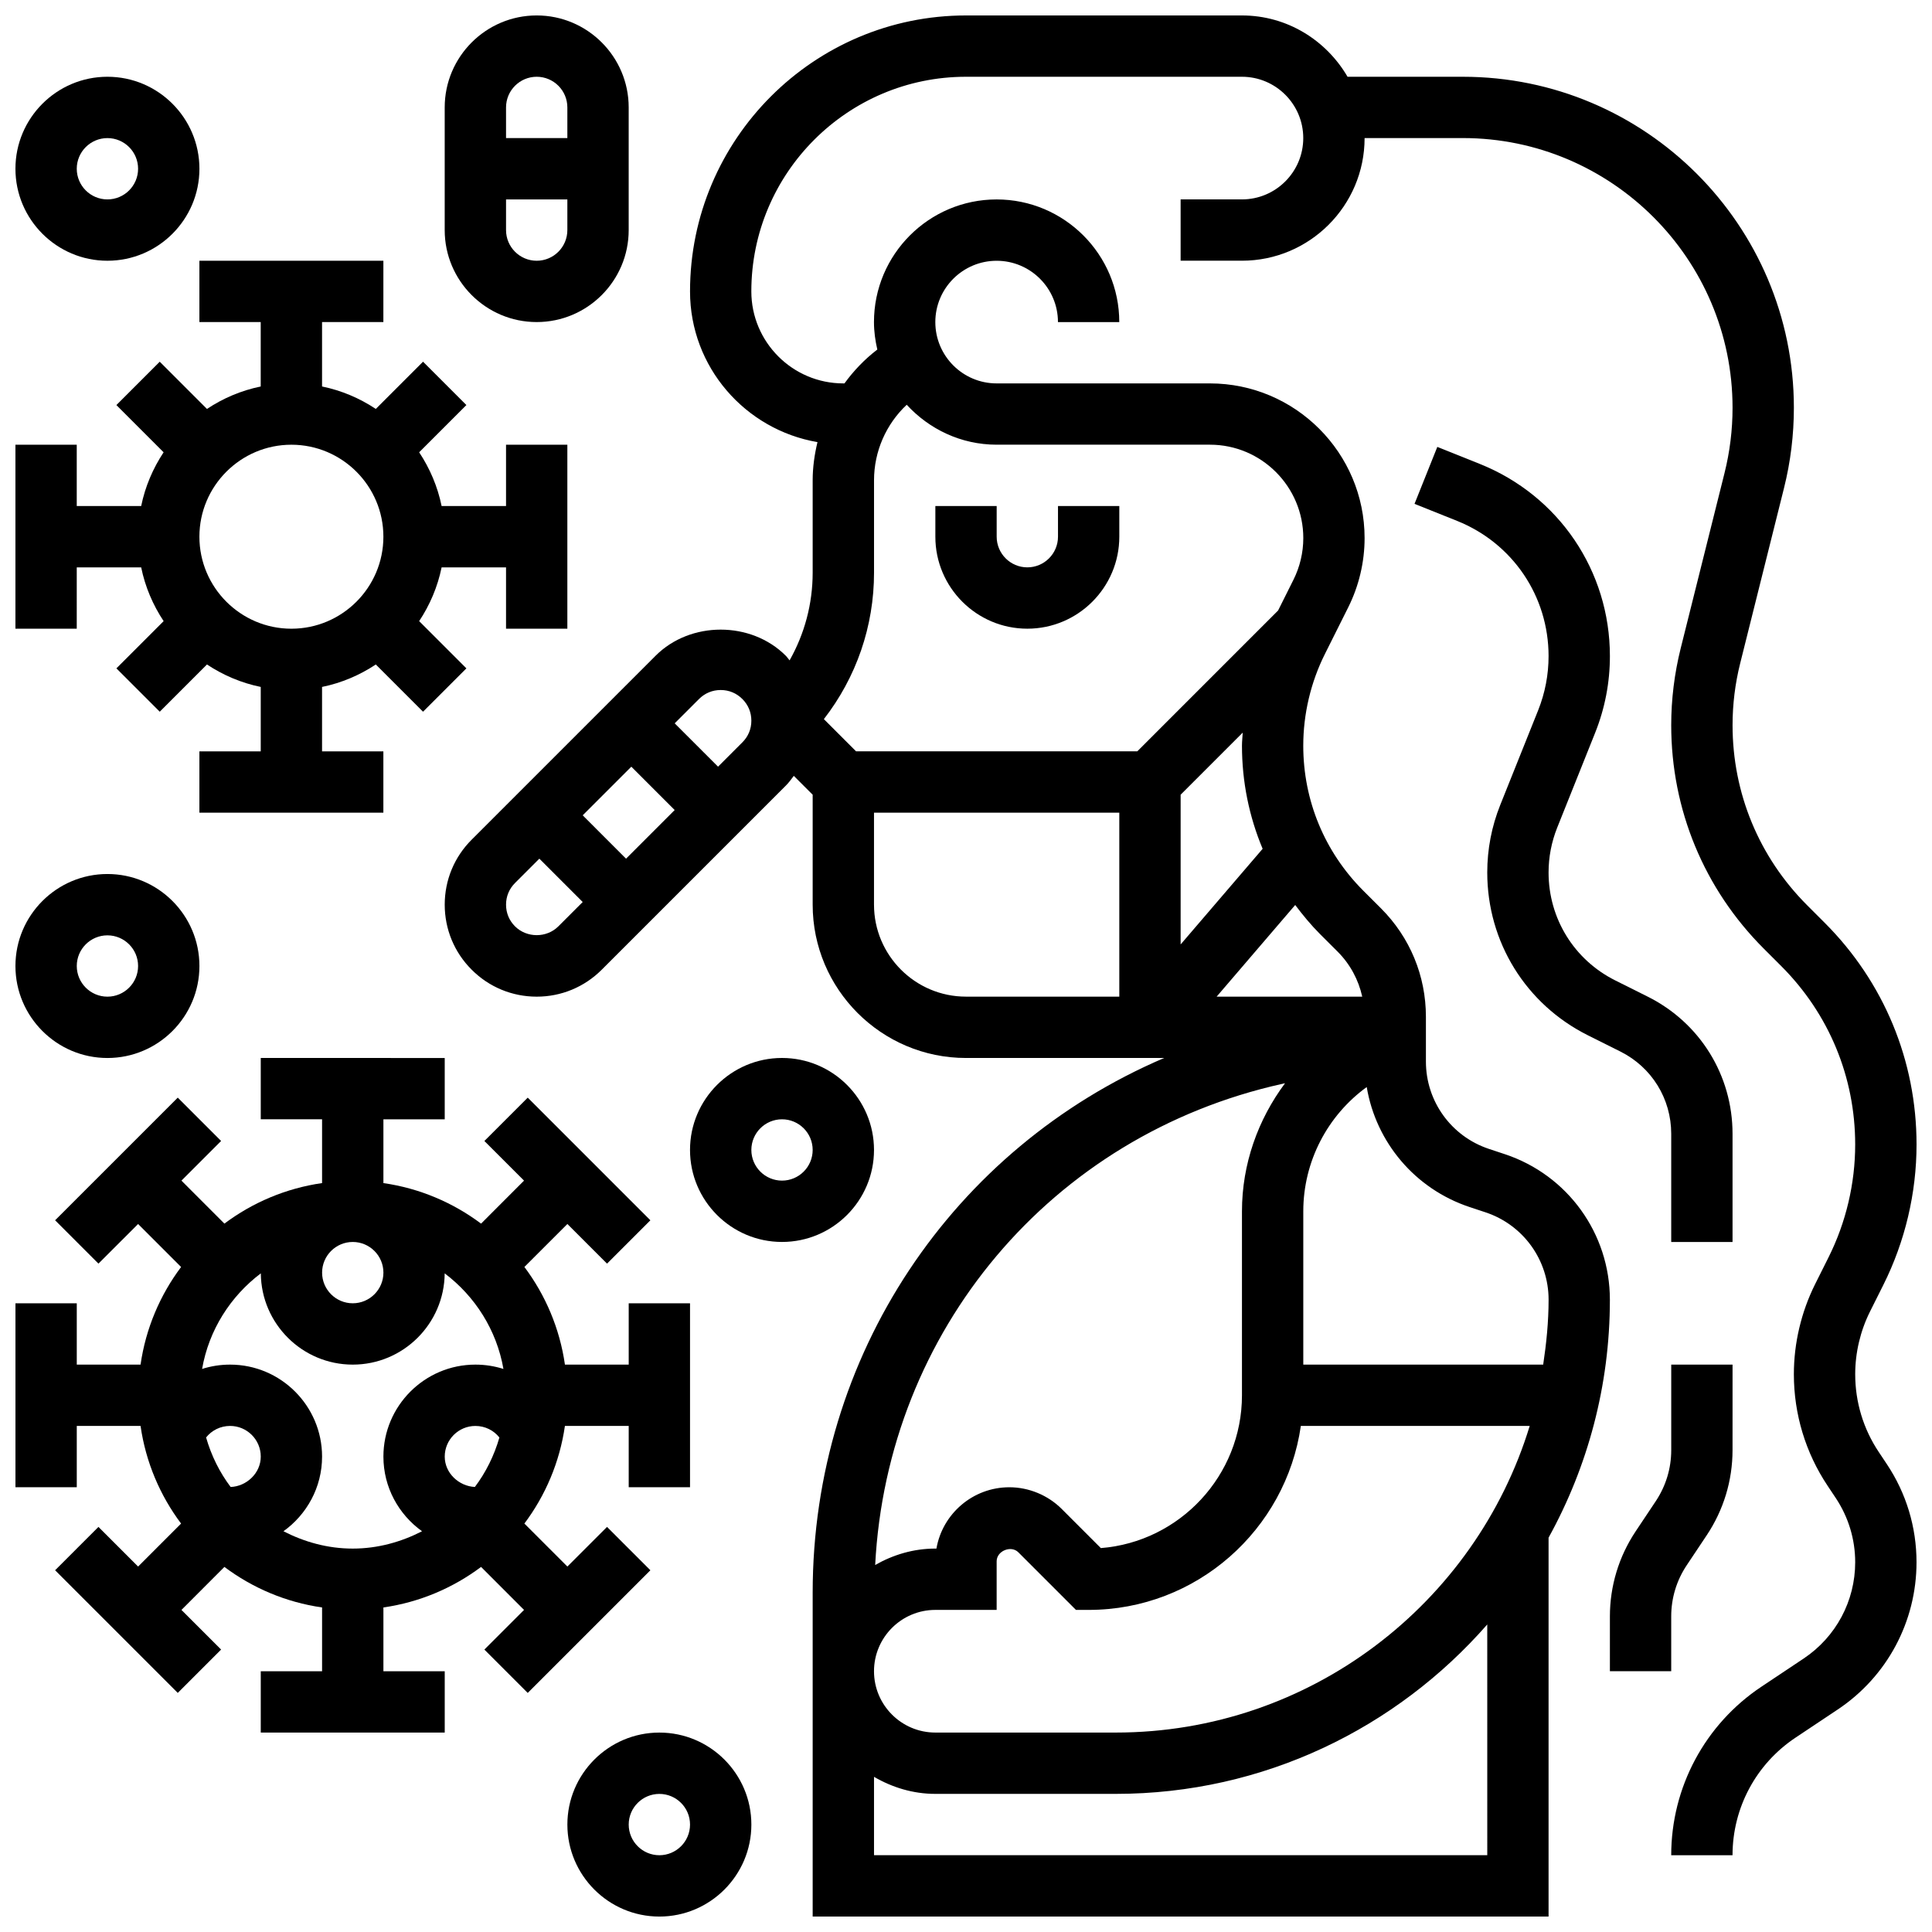
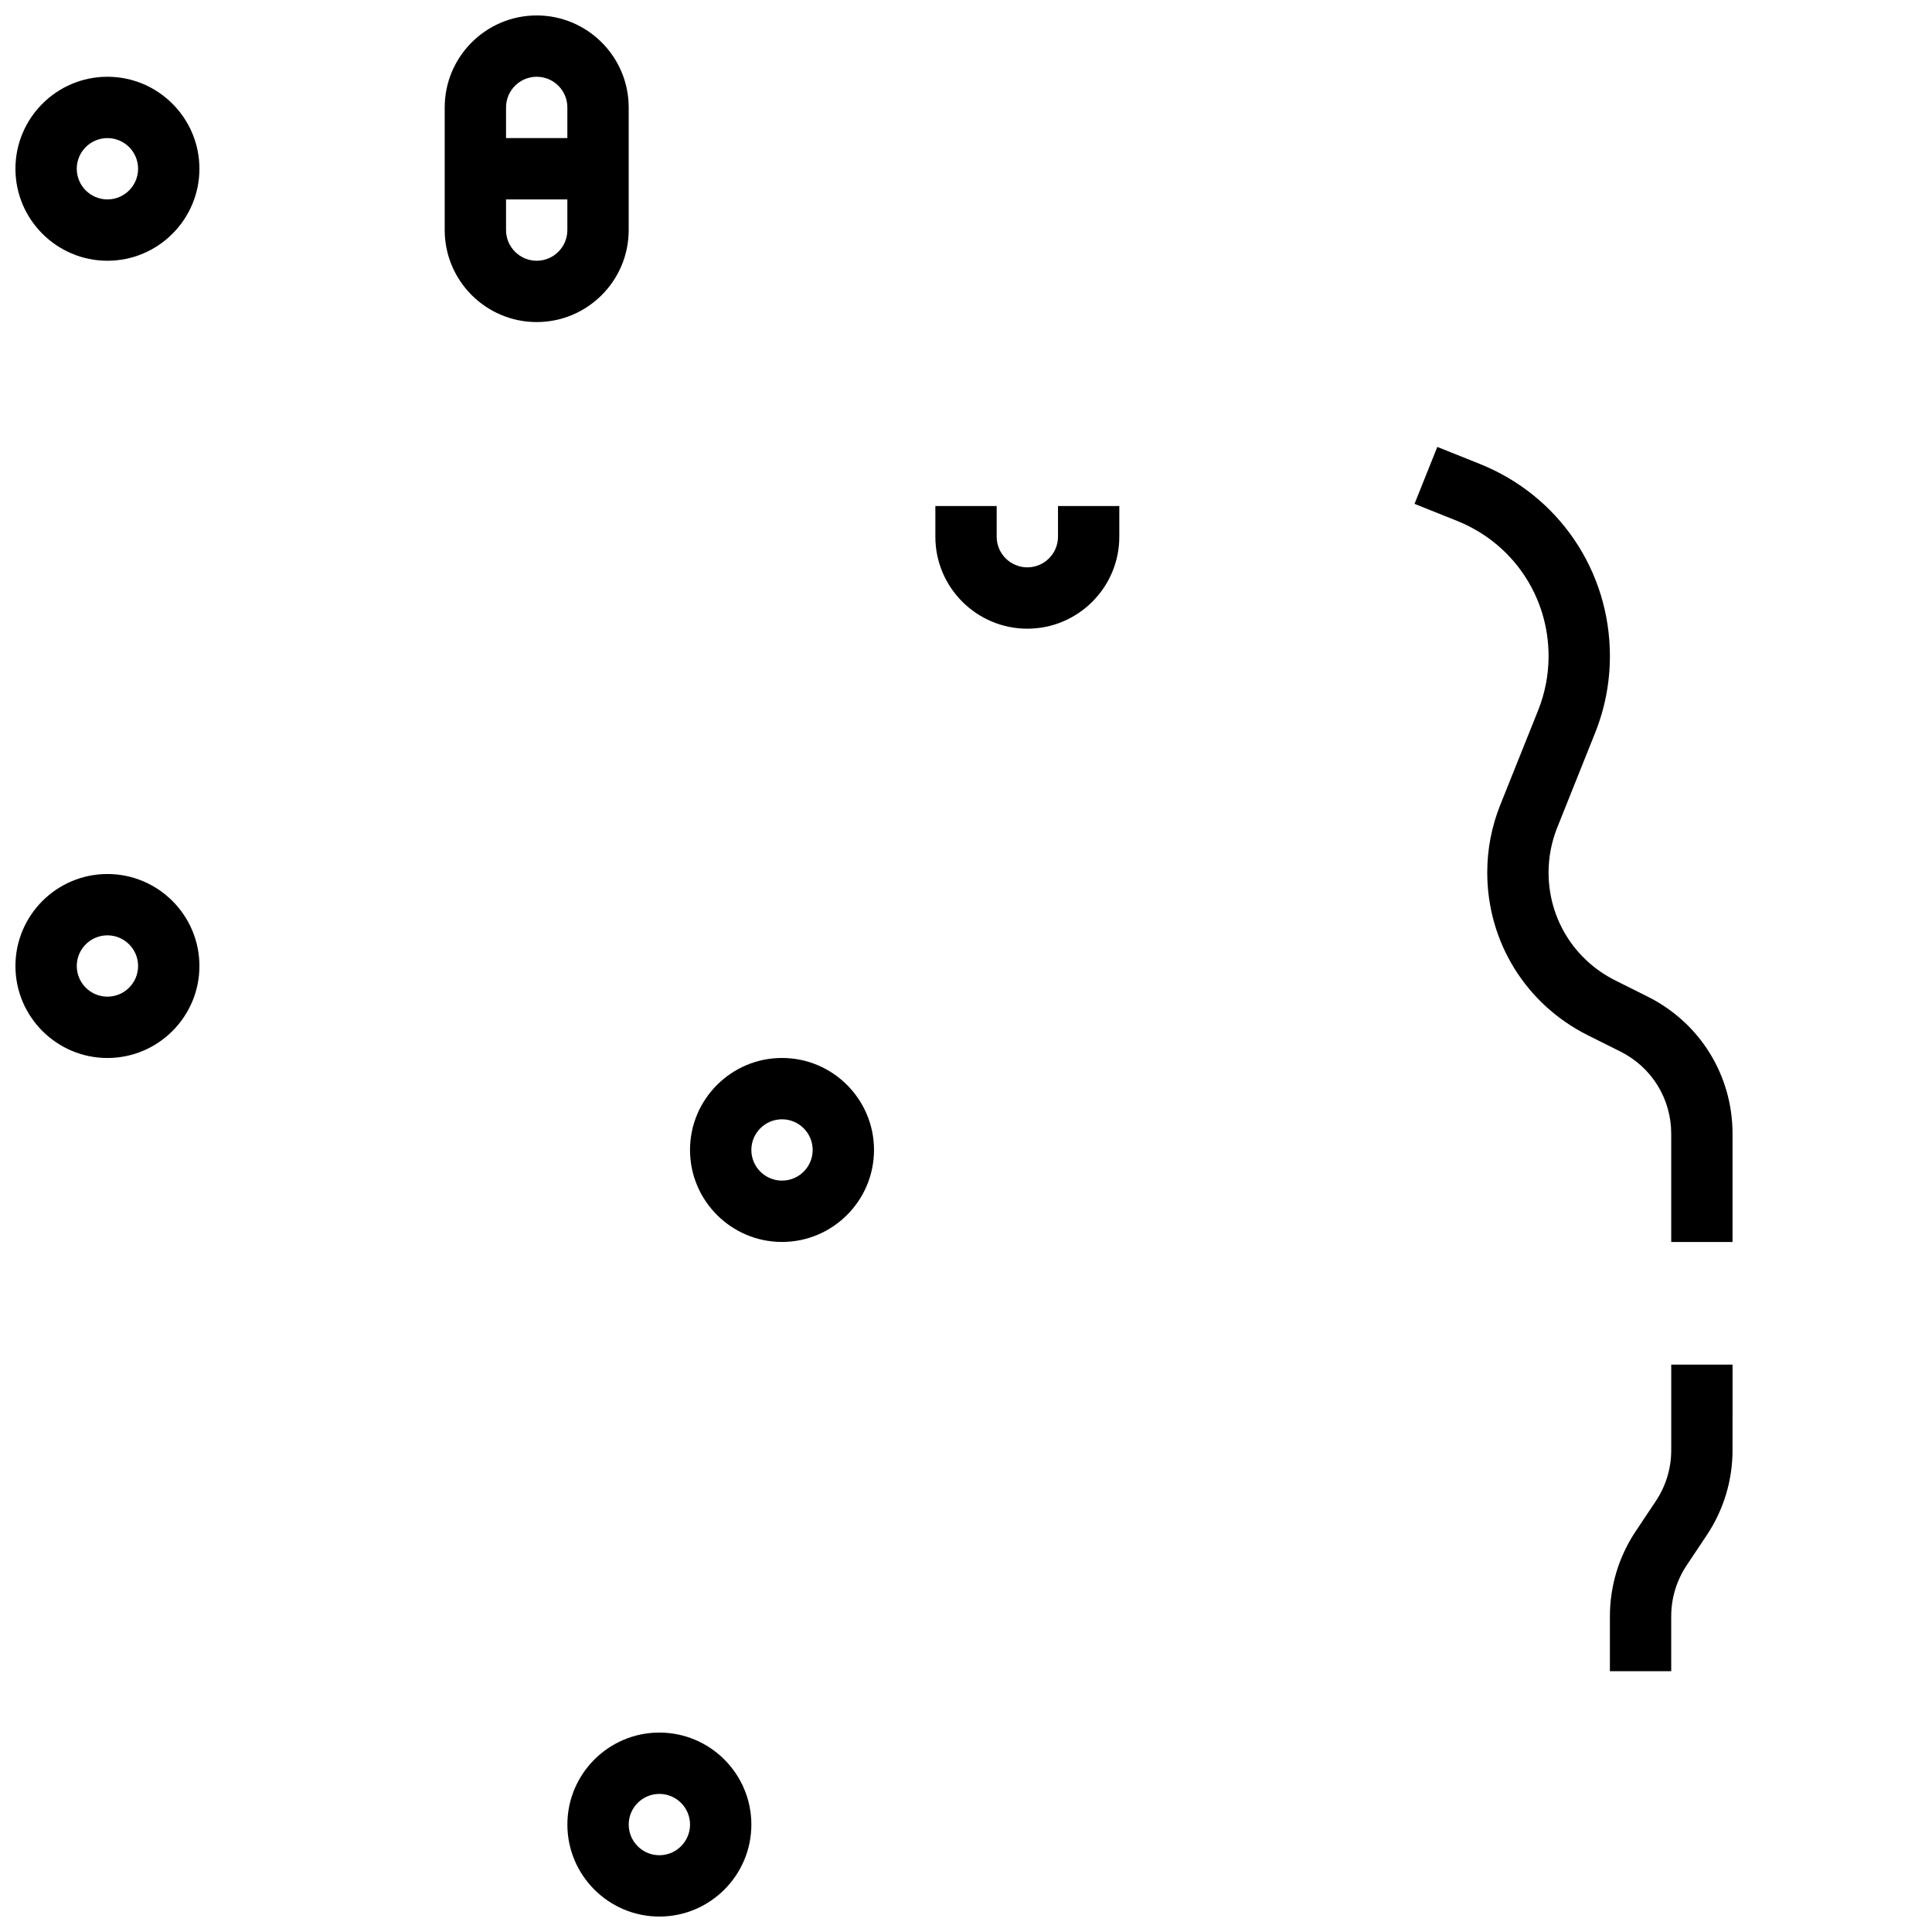
<svg xmlns="http://www.w3.org/2000/svg" width="800px" height="800px" version="1.1" viewBox="144 144 512 512">
  <defs>
    <clipPath id="g">
      <path d="m261 148.09h390.9v503.81h-390.9z" />
    </clipPath>
    <clipPath id="f">
-       <path d="m148.09 424h178.91v180h-178.91z" />
-     </clipPath>
+       </clipPath>
    <clipPath id="e">
      <path d="m294 603h50v48.902h-50z" />
    </clipPath>
    <clipPath id="d">
-       <path d="m148.09 213h146.91v147h-146.91z" />
-     </clipPath>
+       </clipPath>
    <clipPath id="c">
      <path d="m261 148.09h50v81.906h-50z" />
    </clipPath>
    <clipPath id="b">
      <path d="m148.09 164h48.906v50h-48.906z" />
    </clipPath>
    <clipPath id="a">
      <path d="m148.09 375h48.906v50h-48.906z" />
    </clipPath>
  </defs>
  <path d="m416.25 310.61c13.441 0 24.379-10.938 24.379-24.379v-8.125h-16.25v8.125c0 4.484-3.648 8.125-8.125 8.125-4.477 0-8.125-3.641-8.125-8.125v-8.125h-16.25v8.125c-0.008 13.441 10.93 24.379 24.371 24.379z" />
  <g clip-path="url(#g)">
-     <path d="m641.88 528.78c-4.078-6.109-6.231-13.227-6.231-20.59 0-5.731 1.355-11.473 3.918-16.602l3.559-7.117c5.738-11.48 8.777-24.328 8.777-37.16 0-22.191-8.645-43.066-24.336-58.758l-4.648-4.648c-12.754-12.75-19.773-29.703-19.773-47.727 0-5.516 0.676-11.02 2.016-16.375l11.621-46.473c1.738-6.945 2.613-14.105 2.613-21.27 0-48.367-39.344-87.715-87.711-87.715h-30.57c-5.637-9.668-16.008-16.25-27.984-16.25h-73.133c-40.32 0-73.133 32.805-73.133 73.133 0 20.055 14.637 36.656 33.773 39.938-0.785 3.285-1.273 6.664-1.273 10.137v24.461c0 8.281-2.152 16.219-6.117 23.242-0.359-0.406-0.633-0.863-1.023-1.242-9.207-9.207-25.262-9.207-34.469 0l-48.754 48.754c-4.613 4.594-7.148 10.723-7.148 17.23 0 6.508 2.535 12.637 7.144 17.234 4.598 4.609 10.727 7.144 17.234 7.144s12.637-2.543 17.234-7.144l48.754-48.754c0.812-0.805 1.473-1.715 2.144-2.617l5 4.996v29.141c0 22.402 18.227 40.629 40.629 40.629h52.52c-55.996 23.957-93.148 78.719-93.148 141.71v85.816h195.02v-100.4c10.336-18.723 16.25-40.215 16.25-63.066 0-17.512-11.164-33.008-27.789-38.551l-4.289-1.422c-9.98-3.332-16.676-12.625-16.676-23.133v-11.863c0-10.855-4.227-21.062-11.895-28.734l-4.688-4.68c-10.266-10.266-15.922-23.906-15.922-38.438 0-8.395 1.984-16.797 5.738-24.305l6.184-12.367c2.836-5.672 4.332-12.012 4.332-18.34 0-22.605-18.391-40.996-40.996-40.996h-56.516c-8.965 0-16.25-7.289-16.25-16.25 0-8.965 7.289-16.25 16.25-16.25 8.965 0 16.25 7.289 16.25 16.25h16.25c0-17.926-14.578-32.504-32.504-32.504-17.926 0-32.504 14.578-32.504 32.504 0 2.512 0.348 4.926 0.887 7.273-3.356 2.574-6.266 5.613-8.711 8.98l-0.297-0.004c-13.441 0-24.379-10.938-24.379-24.379 0-31.359 25.516-56.883 56.883-56.883h73.133c8.965 0 16.25 7.289 16.25 16.25 0 8.965-7.289 16.25-16.25 16.25h-16.25v16.25h16.25c17.926 0 32.504-14.578 32.504-32.504h26.051c39.402 0.008 71.461 32.066 71.461 71.469 0 5.844-0.715 11.676-2.137 17.34l-11.621 46.473c-1.648 6.629-2.496 13.465-2.496 20.305 0 22.371 8.711 43.402 24.523 59.215l4.648 4.648c12.629 12.629 19.582 29.414 19.582 47.27 0 10.328-2.438 20.656-7.062 29.895l-3.559 7.117c-3.676 7.371-5.629 15.629-5.629 23.867 0 10.578 3.098 20.82 8.965 29.594l2.144 3.219c3.363 5.062 5.144 10.938 5.144 17.008 0 10.281-5.102 19.812-13.652 25.516l-11.199 7.469c-14.965 9.977-23.906 26.676-23.906 44.66h16.25c0-12.539 6.234-24.184 16.668-31.141l11.199-7.469c13.082-8.711 20.891-23.305 20.891-39.035 0-9.297-2.723-18.293-7.875-26.012zm-330.57-181.6 11.488 11.488-12.887 12.891-11.488-11.492zm-30.824 42.312c-1.551-1.551-2.379-3.543-2.379-5.746s0.828-4.191 2.383-5.746l6.445-6.445 11.488 11.488-6.445 6.445c-3.121 3.117-8.371 3.117-11.492 0.004zm60.246-48.758-6.441 6.445-11.492-11.488 6.445-6.445c1.559-1.551 3.543-2.383 5.746-2.383 2.203 0 4.184 0.828 5.746 2.383 1.551 1.551 2.379 3.543 2.379 5.746 0 2.199-0.828 4.191-2.383 5.742zm34.887 43.012v-24.379h65.008v48.754h-40.629c-13.441 0.004-24.379-10.934-24.379-24.375zm102.99-14.805-21.73 25.344v-39.68l16.453-16.453c-0.055 1.152-0.199 2.309-0.199 3.461 0 9.539 1.895 18.789 5.477 27.328zm5.184 62.301 0.754-0.172c-7.164 9.613-11.414 21.398-11.414 33.938v48.754c0 21.312-16.496 38.844-37.395 40.5l-10.387-10.387c-3.648-3.637-8.703-5.734-13.863-5.734-9.668 0-17.73 7.027-19.324 16.25h-0.293c-5.816 0-11.207 1.656-15.941 4.348 3.211-62.008 46.586-113.88 107.86-127.5zm-91.922 139.4h16.25v-12.887c0-2.738 3.812-4.316 5.746-2.383l15.27 15.27h3.367c28.594 0 52.266-21.242 56.23-48.754h60.652c-14.359 46.977-58.094 81.258-109.71 81.258h-47.809c-8.965 0-16.25-7.289-16.25-16.25 0-8.965 7.289-16.254 16.25-16.254zm146.27 65.008h-162.52v-20.77c4.801 2.793 10.305 4.516 16.25 4.516h47.805c39.258 0 74.434-17.445 98.461-44.895zm-4.715-171.78 4.289 1.422c9.98 3.332 16.676 12.629 16.676 23.137 0 5.859-0.586 11.578-1.43 17.203h-63.578v-40.629c0-13.238 6.453-25.41 16.812-32.926 2.457 14.641 12.785 26.977 27.23 31.793zm-28.422-55.75h-38.582l20.82-24.289c2.016 2.68 4.16 5.289 6.574 7.703l4.688 4.68c3.305 3.316 5.508 7.438 6.5 11.906zm-129.38-112.37v-24.461c0-7.703 3.219-14.902 8.664-20.023 5.945 6.465 14.391 10.582 23.84 10.582h56.516c13.645 0 24.742 11.102 24.742 24.746 0 3.828-0.902 7.648-2.617 11.066l-4.062 8.133-37.312 37.316h-74.531l-8.531-8.531c8.586-11.078 13.293-24.574 13.293-38.828z" />
-   </g>
+     </g>
  <path d="m541.59 357.3c-2.293 5.719-3.453 11.75-3.453 17.918 0 18.391 10.215 34.918 26.66 43.141l8.621 4.309c8.312 4.16 13.473 12.504 13.473 21.801v28.668h16.25v-28.668c0-15.48-8.605-29.406-22.461-36.34l-8.621-4.309c-10.902-5.453-17.672-16.414-17.672-28.602 0-4.086 0.773-8.086 2.285-11.879l10.043-25.102c2.609-6.512 3.926-13.367 3.926-20.363 0-22.559-13.539-42.539-34.477-50.926l-11.262-4.512-6.039 15.09 11.262 4.512c14.738 5.898 24.262 19.957 24.262 35.836 0 4.926-0.926 9.75-2.754 14.344z" />
  <path d="m570.64 586.89h16.25v-14.539c0-4.828 1.414-9.5 4.094-13.523l5.332-7.996c4.461-6.695 6.824-14.488 6.824-22.535l0.004-22.664h-16.25v22.664c0 4.828-1.414 9.5-4.094 13.523l-5.332 7.996c-4.465 6.699-6.828 14.492-6.828 22.539z" />
  <g clip-path="url(#f)">
    <path d="m304.87 548.65-10.508 10.504-11.395-11.395c5.574-7.434 9.352-16.262 10.742-25.875l16.906 0.004v16.25h16.25v-48.754h-16.25v16.25h-16.902c-1.383-9.613-5.168-18.438-10.742-25.875l11.391-11.387 10.508 10.508 11.488-11.488-32.504-32.504-11.488 11.488 10.508 10.504-11.383 11.395c-7.445-5.574-16.27-9.363-25.883-10.742v-16.902h16.25v-16.25l-48.754-0.004v16.25h16.25v16.902c-9.613 1.383-18.438 5.168-25.883 10.742l-11.383-11.391 10.508-10.508-11.488-11.488-32.504 32.504 11.488 11.488 10.508-10.504 11.395 11.395c-5.578 7.434-9.363 16.258-10.746 25.871h-16.902v-16.25l-16.25-0.004v48.754h16.25v-16.25h16.902c1.383 9.613 5.168 18.438 10.742 25.875l-11.391 11.391-10.508-10.508-11.488 11.488 32.504 32.504 11.488-11.488-10.508-10.504 11.383-11.395c7.445 5.574 16.273 9.363 25.883 10.742v16.902h-16.25v16.25h48.754v-16.25h-16.25v-16.902c9.613-1.383 18.438-5.168 25.883-10.742l11.383 11.395-10.508 10.508 11.488 11.488 32.504-32.504zm-35.023-10.59c-4.184-0.188-7.988-3.633-7.988-8.043 0-4.484 3.648-8.125 8.125-8.125 2.543 0 4.852 1.152 6.363 3.062-1.387 4.793-3.566 9.215-6.5 13.105zm-24.238-56.801c0 4.484-3.648 8.125-8.125 8.125-4.477 0-8.125-3.641-8.125-8.125 0-4.484 3.648-8.125 8.125-8.125 4.477 0 8.125 3.641 8.125 8.125zm-32.488 0.195c0.105 13.352 10.988 24.184 24.363 24.184s24.258-10.832 24.363-24.184c8.043 6.078 13.758 15 15.57 25.328-2.359-0.746-4.856-1.145-7.43-1.145-13.441 0-24.379 10.938-24.379 24.379 0 8.16 4.062 15.359 10.238 19.785-5.543 2.836-11.719 4.59-18.363 4.59-6.648 0-12.824-1.754-18.363-4.59 6.172-4.43 10.234-11.629 10.234-19.785 0-13.441-10.938-24.379-24.379-24.379-2.574 0-5.07 0.398-7.418 1.145 1.805-10.328 7.519-19.25 15.562-25.328zm-7.996 56.613c-2.934-3.891-5.129-8.32-6.508-13.125 1.512-1.898 3.82-3.055 6.363-3.055 4.477 0 8.125 3.641 8.125 8.125 0 4.406-3.777 7.891-7.981 8.055z" />
  </g>
  <g clip-path="url(#e)">
    <path d="m318.74 603.15c-13.441 0-24.379 10.938-24.379 24.379s10.938 24.379 24.379 24.379c13.441 0 24.379-10.938 24.379-24.379s-10.938-24.379-24.379-24.379zm0 32.504c-4.477 0-8.125-3.641-8.125-8.125s3.648-8.125 8.125-8.125c4.477 0 8.125 3.641 8.125 8.125s-3.648 8.125-8.125 8.125z" />
  </g>
  <g clip-path="url(#d)">
    <path d="m164.34 294.36h17.074c1.055 5.176 3.121 9.98 5.949 14.246l-12.516 12.516 11.488 11.488 12.516-12.516c4.258 2.828 9.07 4.894 14.246 5.949v17.074h-16.254v16.25h48.754v-16.25h-16.25v-17.074c5.176-1.055 9.988-3.121 14.246-5.949l12.516 12.516 11.488-11.488-12.516-12.516c2.828-4.258 4.891-9.07 5.949-14.246h17.074v16.25h16.25v-48.754h-16.25v16.25h-17.074c-1.055-5.176-3.121-9.98-5.949-14.246l12.516-12.516-11.488-11.488-12.516 12.516c-4.266-2.828-9.07-4.891-14.246-5.949v-17.07h16.25l0.004-16.25h-48.758v16.25h16.25v17.074c-5.176 1.055-9.988 3.121-14.246 5.949l-12.516-12.516-11.488 11.488 12.516 12.516c-2.824 4.266-4.887 9.07-5.945 14.246h-17.074v-16.25l-16.25-0.004v48.754h16.25zm56.883-32.504c13.441 0 24.379 10.938 24.379 24.379s-10.938 24.379-24.379 24.379c-13.441 0-24.379-10.938-24.379-24.379s10.938-24.379 24.379-24.379z" />
  </g>
  <g clip-path="url(#c)">
    <path d="m286.23 229.35c13.441 0 24.379-10.938 24.379-24.379v-32.5c0-13.441-10.938-24.379-24.379-24.379s-24.379 10.938-24.379 24.379v32.504c0 13.438 10.938 24.375 24.379 24.375zm0-16.25c-4.477 0-8.125-3.641-8.125-8.125v-8.129h16.25v8.125c0 4.488-3.648 8.129-8.125 8.129zm0-48.758c4.477 0 8.125 3.641 8.125 8.125v8.125h-16.25v-8.121c0-4.488 3.648-8.129 8.125-8.129z" />
  </g>
  <g clip-path="url(#b)">
    <path d="m172.47 213.1c13.441 0 24.379-10.938 24.379-24.379-0.004-13.438-10.941-24.379-24.379-24.379-13.441 0-24.379 10.941-24.379 24.379 0 13.441 10.938 24.379 24.379 24.379zm0-32.504c4.477 0 8.125 3.641 8.125 8.125 0 4.488-3.648 8.125-8.125 8.125-4.477 0-8.129-3.637-8.129-8.125 0-4.484 3.652-8.125 8.129-8.125z" />
  </g>
  <path d="m375.62 448.75c0-13.441-10.938-24.379-24.379-24.379-13.441 0-24.379 10.938-24.379 24.379s10.938 24.379 24.379 24.379c13.441 0 24.379-10.938 24.379-24.379zm-24.379 8.125c-4.477 0-8.125-3.641-8.125-8.125s3.648-8.125 8.125-8.125c4.477 0 8.125 3.641 8.125 8.125s-3.648 8.125-8.125 8.125z" />
  <g clip-path="url(#a)">
    <path d="m172.47 424.38c13.441 0 24.379-10.938 24.379-24.379s-10.938-24.379-24.379-24.379-24.379 10.938-24.379 24.379 10.938 24.379 24.379 24.379zm0-32.504c4.477 0 8.125 3.641 8.125 8.125s-3.648 8.125-8.125 8.125c-4.477 0-8.125-3.641-8.125-8.125-0.004-4.484 3.648-8.125 8.125-8.125z" />
  </g>
</svg>